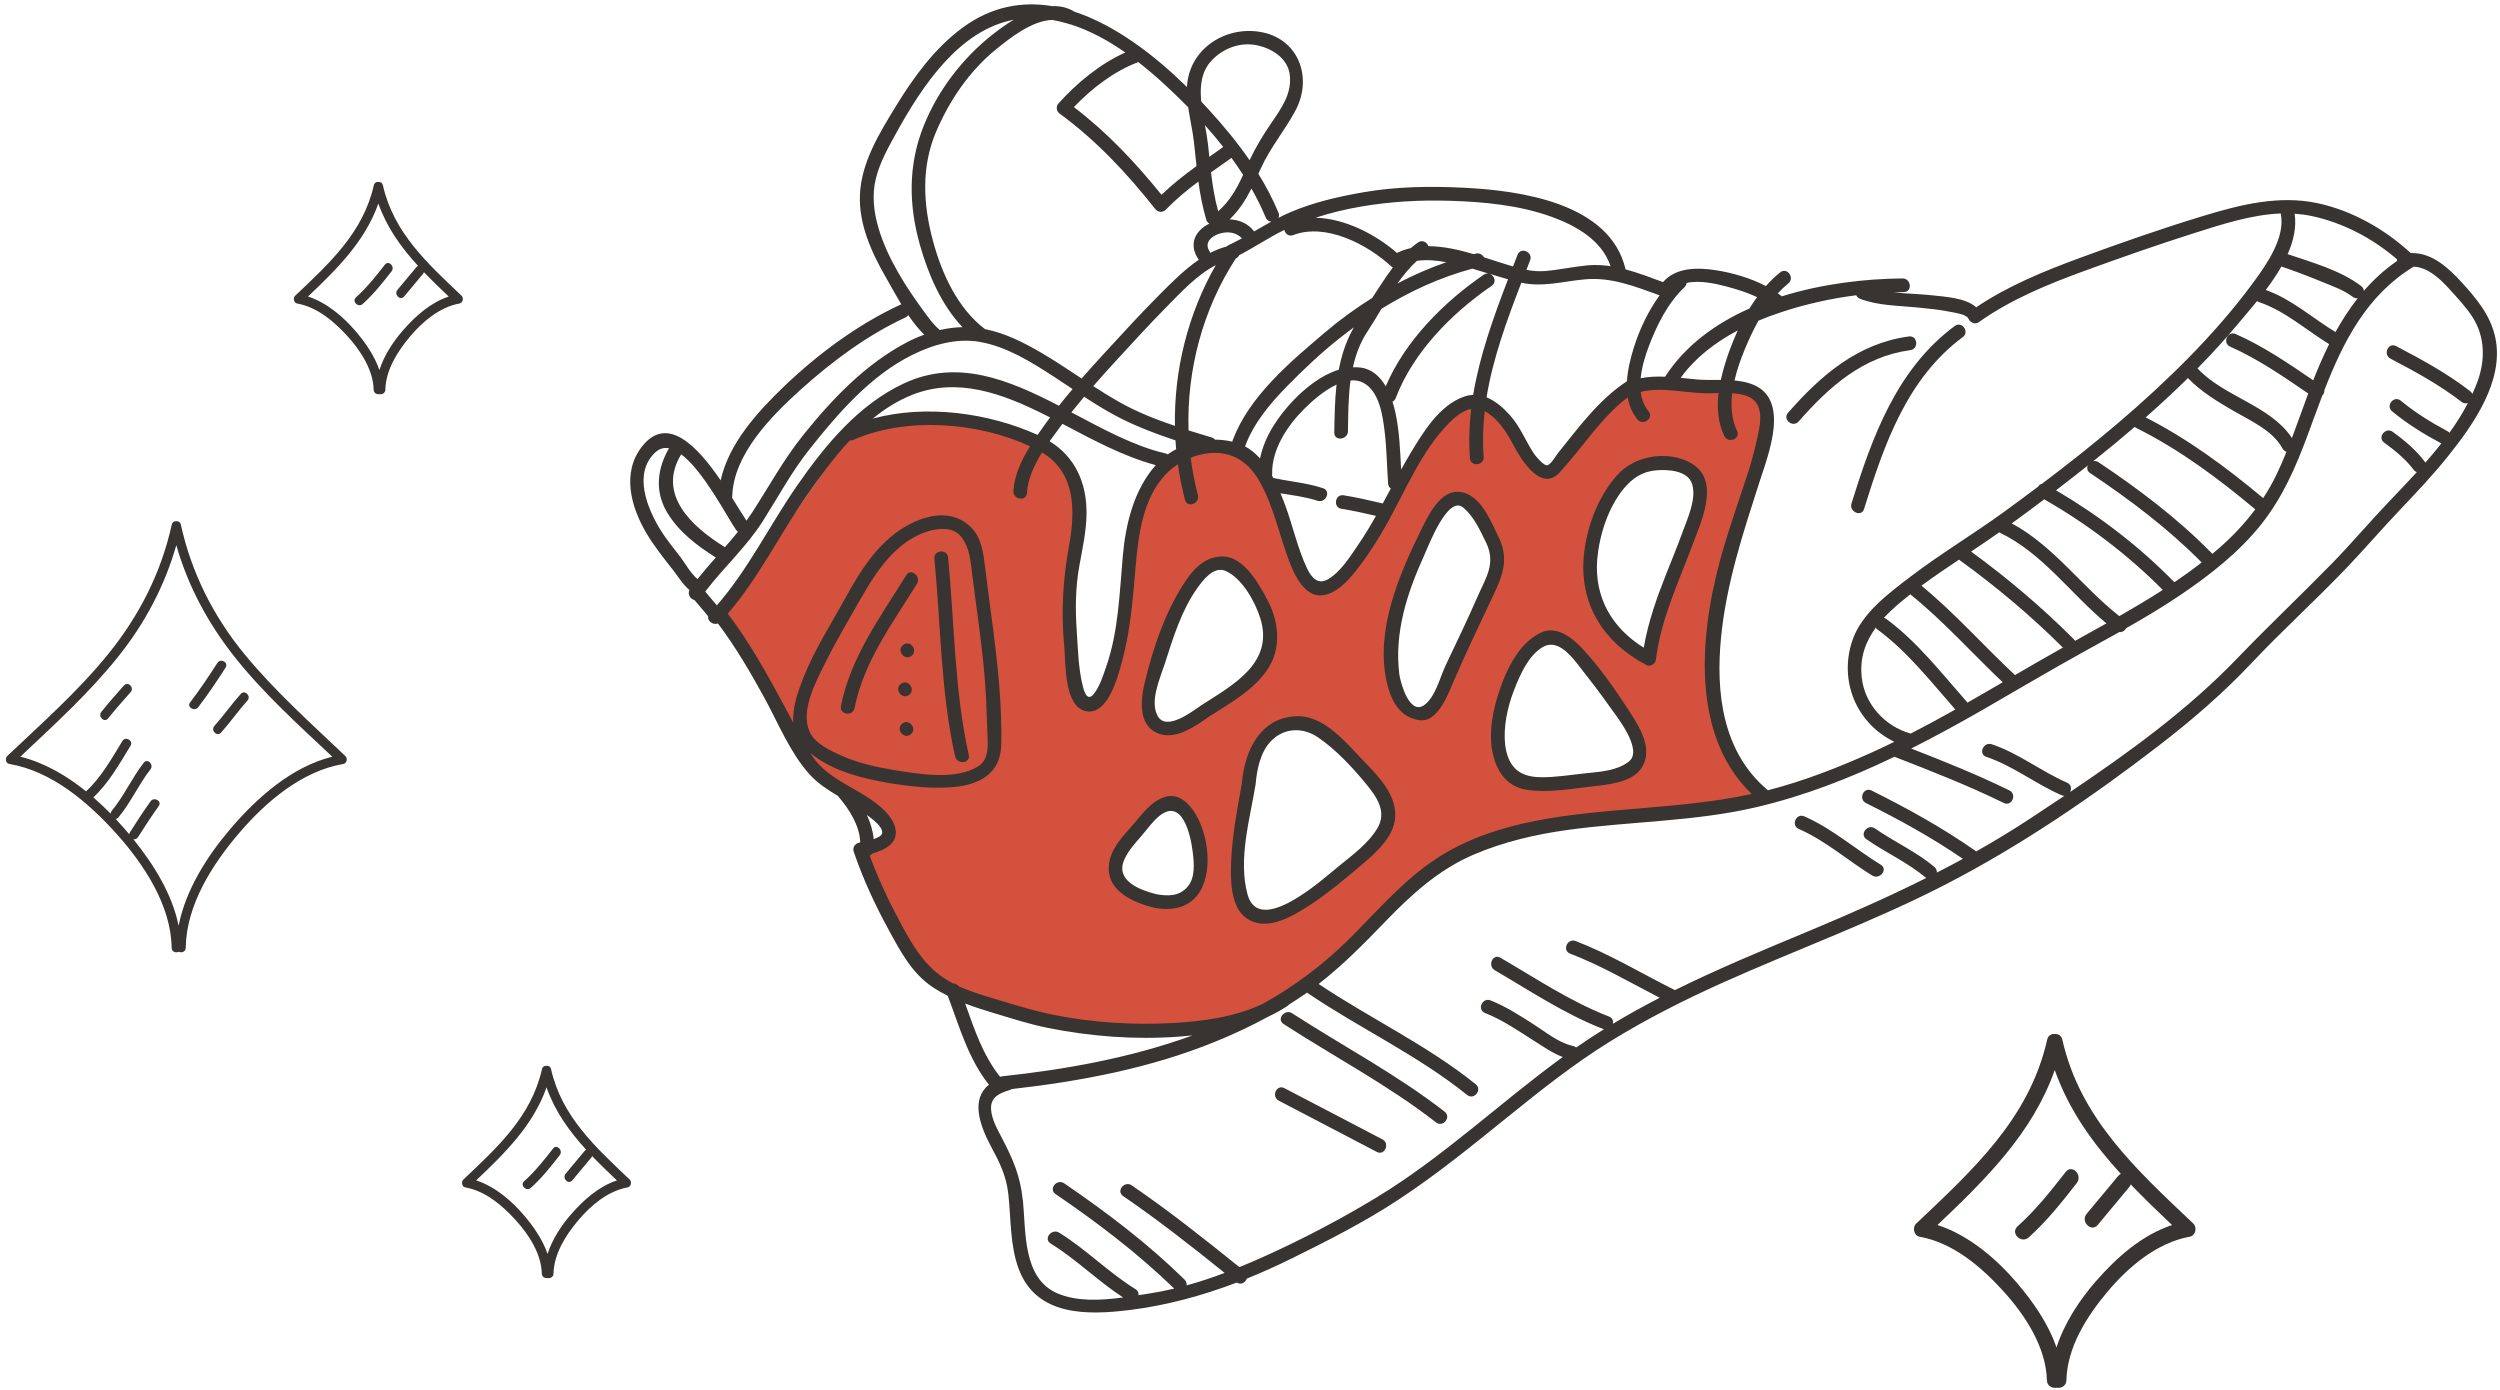
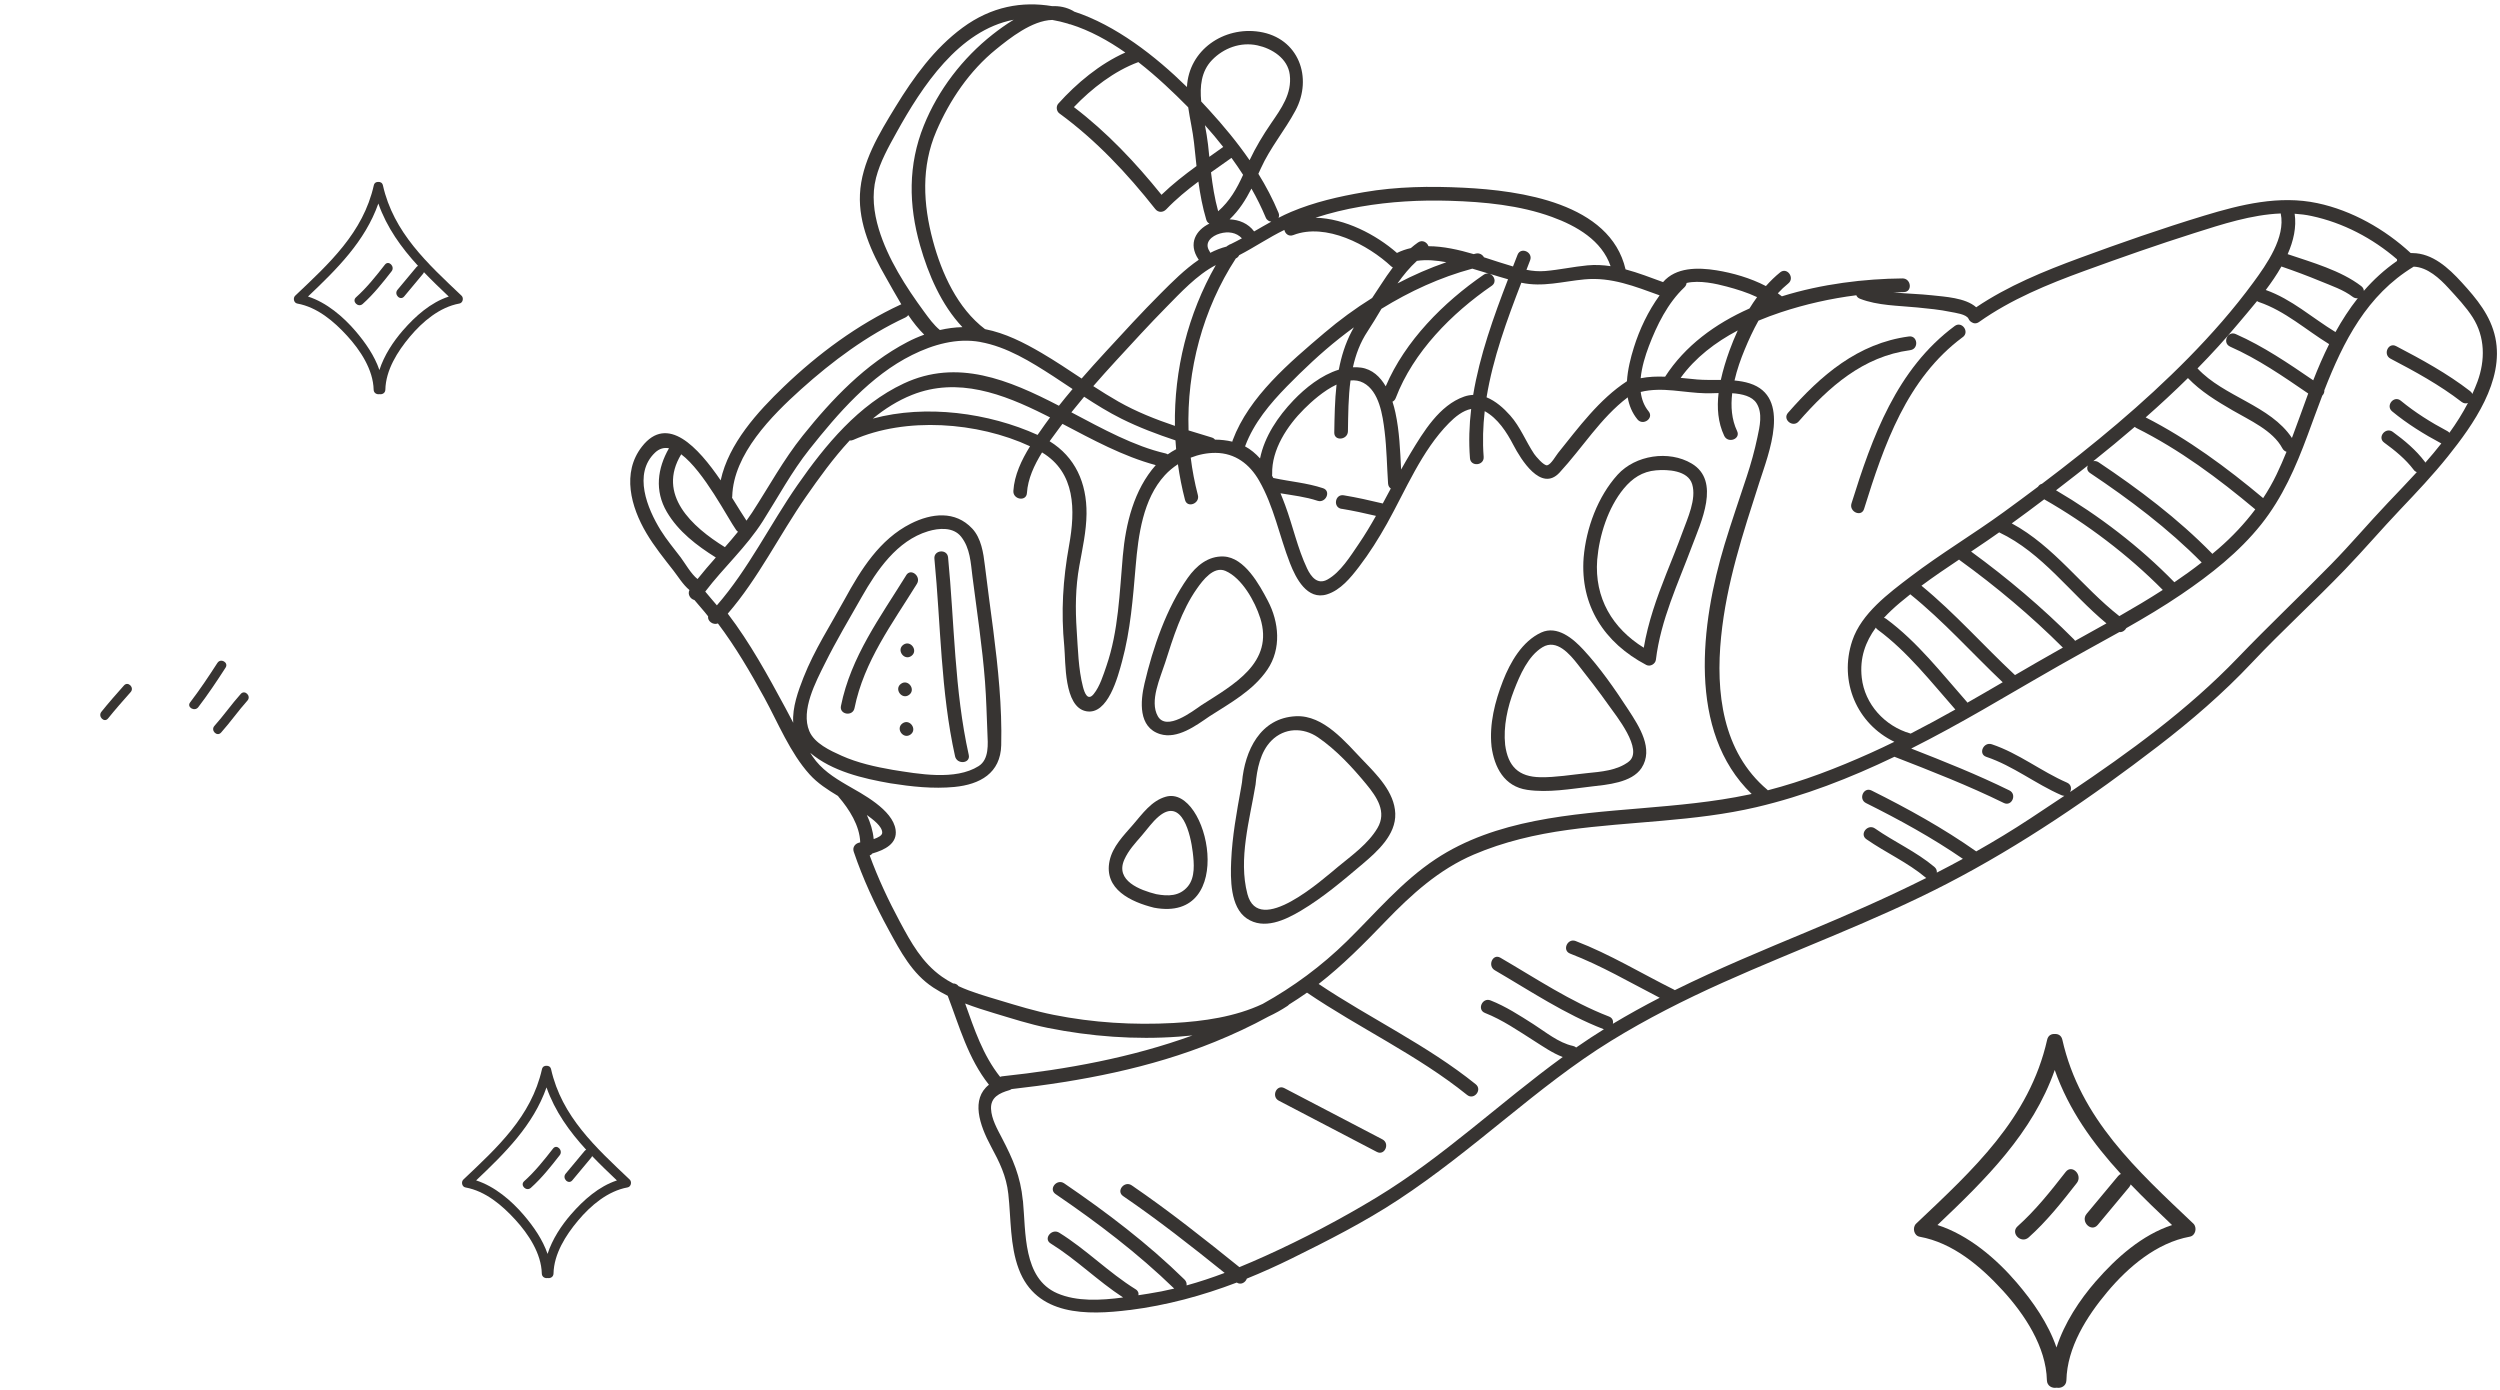
<svg xmlns="http://www.w3.org/2000/svg" width="295" height="164" viewBox="0 0 295 164" fill="none">
-   <path d="M119.55 119.467C125.858 121.531 132.934 122.071 139.522 121.523C142.833 121.247 145.81 120.463 148.938 119.411C149.836 119.11 150.664 118.708 151.452 118.233C153.853 116.791 155.843 114.699 158.086 112.907C160.559 110.929 162.355 108.545 164.617 106.502C169.134 102.415 173.919 99.08 179.959 98.053C183.782 97.399 187.6 96.156 191.434 95.725C194.538 95.376 197.661 95.709 200.773 95.615C202.272 95.571 203.958 95.546 205.391 95.067C205.753 94.945 207.678 93.658 207.946 93.873C203.121 89.957 201.614 83.446 202.016 77.357C202.365 72.304 203.096 67.775 204.672 63.034C205.952 58.712 207.776 54.59 208.373 50.158C209.059 44.459 203.222 46.076 199.242 45.552C197.072 45.32 195.033 44.991 193.075 45.604L192.625 45.531C189.546 47.359 187.413 50.499 184.696 53.663C182.973 55.711 182.827 56.612 180.914 54.797C179.797 53.801 179.184 51.848 178.233 50.532C175.763 47.115 173.346 46.258 170.272 49.48C165.308 55.069 163.053 63.298 157.931 68.396C154.105 71.963 152.846 66.069 151.83 62.998C150.815 59.931 149.413 54.943 146.294 53.395C144.092 52.136 141.098 52.766 138.962 53.858C135.123 55.824 133.628 61.316 133.255 65.313C132.763 70.52 132.54 77.434 129.859 82.057C128.344 84.668 126.971 82.406 126.743 80.334C126.41 77.288 126.028 74.103 126.024 71.032C126.024 68.035 126.849 65.333 127.198 62.392C127.686 58.302 126.886 54.691 123.149 52.664C117.068 49.366 106.551 48.326 100.304 51.214L85.084 72.881C88.805 77.662 91.68 83.852 94.824 89.315C97.054 92.772 99.215 92.809 102.372 95.331C105.954 98.077 105.585 99.409 101.417 100.287C102.77 104.377 104.78 108.26 106.962 112.018C109.728 116.953 114.383 117.859 119.546 119.463L119.55 119.467ZM187.596 65.971C187.827 62.604 189.997 56.629 193.254 55.252C196.284 53.968 201.447 54.74 200.436 59.094C198.925 65.589 195.261 71.036 194.522 77.771C189.797 75.383 187.08 71.345 187.596 65.971ZM176.726 88.028C176.267 84.51 178.375 77.877 181.466 75.769C184.273 73.851 186.796 78.08 188.278 79.977C190.041 82.231 191.979 84.746 193.088 87.41C194.924 91.887 188.53 91.903 185.216 92.297C180.959 92.772 177.283 93.227 176.73 88.028H176.726ZM164.43 73.502C165.19 70.021 166.587 66.459 168.172 63.282C168.838 61.942 169.841 59.602 171.344 58.968C173.407 58.099 175.3 62.303 176.084 63.883C177.502 66.743 176.145 68.205 175.036 70.74C173.858 73.433 172.745 76.154 171.332 78.734C170.747 79.798 169.224 84.396 167.578 84.23C163.334 83.897 163.931 75.862 164.43 73.502ZM149.767 74.16C150.498 79.234 145.786 81.569 142.15 83.929C140.558 85.022 137.398 87.268 135.887 85.034C134.713 83.299 136.118 79.64 136.663 77.934C137.841 74.262 141.736 62.072 146.769 68.205C148.142 69.879 149.409 71.999 149.763 74.164L149.767 74.16ZM147.277 92.496C147.5 89.258 149.011 85.351 152.927 85.367C155.677 85.379 158.224 88.292 159.909 90.042C164.154 94.442 165.499 96.672 160.795 100.868C158.293 102.943 151.387 109.264 148.166 108.122C144.214 106.713 146.741 95.814 147.277 92.492V92.496ZM133.775 98.402C134.945 97.171 136.659 94.458 138.434 94.819C140.749 95.29 141.362 99.34 141.541 101.18C141.899 104.82 140.067 107.225 136.212 106.355C130.87 105.116 130.168 102.184 133.771 98.402H133.775Z" fill="#D4513D" />
  <path d="M186.869 65.792C186.438 71.463 189.314 75.862 194.266 78.466C194.721 78.705 195.334 78.348 195.395 77.852C195.972 73.116 198.003 68.875 199.652 64.456C200.696 61.661 203.072 56.758 199.619 54.699C196.93 53.095 192.974 53.7 190.878 56.015C188.53 58.607 187.165 62.332 186.869 65.792ZM188.469 66.052C188.717 63.168 189.741 59.919 191.601 57.656C192.608 56.438 193.794 55.637 195.411 55.499C196.772 55.382 199.181 55.487 199.676 57.136C200.204 58.887 199.128 61.17 198.531 62.811C197.93 64.464 197.263 66.089 196.613 67.726C195.488 70.561 194.473 73.429 193.965 76.431C190.285 74.148 188.128 70.581 188.469 66.052Z" fill="#373432" />
  <path d="M175.995 88.056C176.328 90.546 177.498 92.808 180.207 93.202C182.693 93.568 185.309 93.093 187.787 92.808C189.623 92.597 192.547 92.365 193.693 90.635C195.176 88.389 193.421 85.712 192.158 83.77C190.581 81.349 188.806 78.782 186.828 76.654C185.638 75.366 183.757 73.762 181.856 74.639C179.618 75.675 178.209 78.14 177.348 80.35C176.405 82.775 175.723 85.436 175.999 88.056H175.995ZM177.608 87.897C177.38 85.736 177.88 83.437 178.66 81.431C179.35 79.66 180.309 77.409 182.011 76.373C183.684 75.354 185.236 77.19 186.182 78.4C187.421 79.98 188.672 81.581 189.826 83.222C190.659 84.408 193.989 88.478 192.194 89.871C190.833 90.923 188.908 91.066 187.255 91.232C185.439 91.415 183.587 91.74 181.763 91.712C179.196 91.671 177.949 90.444 177.608 87.897Z" fill="#373432" />
-   <path d="M163.618 80.387C164.085 82.556 165.101 84.668 167.526 84.985C169.667 85.261 170.873 81.91 171.515 80.424C172.936 77.141 174.496 73.863 176.028 70.63C177.189 68.177 178.128 66.207 176.917 63.554C176.052 61.799 174.988 58.996 173.006 58.229C170.256 57.165 168.647 60.585 167.676 62.559C165.068 67.864 162.306 74.322 163.614 80.391L163.618 80.387ZM165.113 79.497C164.52 74.659 166.035 69.98 168.017 65.614C168.55 64.444 170.828 58.379 172.652 59.89C173.952 60.971 174.671 62.632 175.402 64.115C176.511 66.54 175.337 68.152 174.37 70.362C173.172 73.12 171.864 75.801 170.585 78.514C169.918 79.924 169.366 82.3 168.021 83.222C166.291 84.408 165.223 80.456 165.109 79.497H165.113Z" fill="#373432" />
  <path d="M145.278 101.611C145.193 103.67 145.148 107.034 147.114 108.374C149.141 109.755 151.635 108.577 153.512 107.46C156.14 105.896 158.463 103.91 160.791 101.944C162.525 100.474 164.731 98.504 164.642 96.001C164.552 93.454 162.448 91.399 160.799 89.681C158.78 87.577 156.185 84.364 152.927 84.514C148.711 84.709 146.887 88.556 146.554 92.321C146.517 92.537 146.481 92.752 146.444 92.971C145.928 95.835 145.4 98.698 145.278 101.615V101.611ZM147.2 105.511C146.099 101.371 147.476 96.688 148.158 92.577C148.317 90.798 148.711 88.718 150.027 87.398C151.562 85.855 153.764 85.806 155.519 87.004C157.667 88.475 159.589 90.546 161.238 92.553C162.469 94.052 163.671 95.798 162.542 97.712C161.449 99.564 159.532 100.925 157.895 102.273C155.99 103.845 148.54 110.543 147.2 105.511Z" fill="#373432" />
  <path d="M149.608 70.898C148.633 69.046 146.871 65.764 144.377 65.666C142.561 65.593 141.163 66.763 140.156 68.185C137.65 71.727 136.037 76.443 135.05 80.659C134.559 82.755 134.299 85.818 136.886 86.622C138.929 87.256 141.123 85.623 142.703 84.538C145.173 82.95 147.882 81.484 149.564 78.994C151.213 76.552 150.937 73.425 149.608 70.898ZM148.703 72.909C150.384 78.222 145.534 80.789 141.752 83.222C140.713 83.937 137.646 86.313 136.622 84.51C135.615 82.739 136.927 79.956 137.483 78.21C138.434 75.236 139.421 72.027 141.241 69.452C141.911 68.502 143.199 66.763 144.6 67.364C146.562 68.209 148.089 70.984 148.698 72.905L148.703 72.909Z" fill="#373432" />
  <path d="M136.167 107.107C146.074 108.979 142.605 92.605 137.572 94.011C135.871 94.486 134.79 96.05 133.689 97.321C132.593 98.589 131.285 99.88 130.927 101.59C130.232 104.933 133.458 106.432 136.171 107.107H136.167ZM132.674 101.424C133.169 100.327 133.937 99.511 134.713 98.613C135.367 97.857 135.968 96.984 136.736 96.338C139.498 94.019 140.501 98.516 140.745 100.563C140.899 101.842 141.058 103.532 140.16 104.604C139.181 105.77 137.832 105.774 136.427 105.51C134.55 105.043 131.549 103.93 132.674 101.428V101.424Z" fill="#373432" />
  <path d="M110.26 65.93C110.158 64.89 111.771 64.732 111.873 65.772C112.628 73.55 112.612 81.423 114.314 89.084C114.537 90.103 112.925 90.249 112.697 89.242C110.995 81.581 111.015 73.709 110.26 65.93Z" fill="#373432" />
  <path d="M106.929 67.876C107.482 66.987 108.737 68.014 108.197 68.892C105.296 73.584 101.941 78.04 100.832 83.56C100.625 84.583 99.025 84.327 99.232 83.304C100.402 77.491 103.879 72.82 106.933 67.88L106.929 67.876Z" fill="#373432" />
  <path d="M133.291 154.587C137.674 154.031 141.87 152.893 145.936 151.342C146.428 151.663 146.972 151.33 147.126 150.875C148.906 150.156 150.664 149.364 152.403 148.507C156.684 146.394 161.006 144.201 164.995 141.577C169.418 138.668 173.525 135.338 177.64 132.015C181.657 128.773 185.699 125.536 190.102 122.823C194.331 120.219 198.762 117.981 203.287 115.95C212.081 112.006 221.184 108.711 229.755 104.276C238.492 99.755 246.856 94.043 254.651 88.052C258.571 85.038 262.324 81.809 265.716 78.206C269.282 74.42 273.141 70.923 276.744 67.169C278.954 64.87 281.025 62.445 283.223 60.13C285.161 58.091 287.098 56.044 288.857 53.846C291.842 50.117 295.519 44.942 294.45 39.853C293.898 37.233 292.257 35.267 290.49 33.329C288.906 31.587 287.017 29.881 284.677 29.864C284.608 29.852 284.535 29.848 284.458 29.856C281.411 27.045 277.536 24.84 273.462 23.974C268.945 23.012 264.424 24.133 260.086 25.449C255.151 26.948 250.248 28.658 245.41 30.441C241.177 32.001 236.945 33.731 233.192 36.258C231.92 35.124 229.455 35.015 228 34.848C226.562 34.686 224.978 34.661 223.439 34.499C223.841 34.487 224.247 34.466 224.649 34.466C225.697 34.458 225.531 32.842 224.491 32.854C220.039 32.895 214.982 33.492 210.262 34.966C210.107 34.844 209.945 34.726 209.782 34.609C210.168 34.194 210.574 33.804 211.013 33.451C211.826 32.797 210.879 31.481 210.063 32.135C209.462 32.618 208.901 33.167 208.377 33.756C206.557 32.805 204.437 32.2 202.536 31.895C200.318 31.542 197.755 31.53 196.24 33.288C194.777 32.756 193.315 32.184 191.816 31.785C189.997 23.946 179.395 22.48 172.713 22.151C168.789 21.956 164.808 22.008 160.933 22.679C158.012 23.182 155.084 23.848 152.342 25.006C151.834 25.221 151.343 25.457 150.859 25.705C150.945 25.534 150.961 25.327 150.859 25.096C150.189 23.487 149.389 21.968 148.487 20.509C148.581 20.302 148.674 20.095 148.771 19.884C149.88 17.43 151.595 15.408 152.858 13.056C154.942 9.177 153.252 4.473 148.613 3.75C144.417 3.096 140.278 5.886 140.059 10.269C136.322 6.601 131.658 2.97 126.739 1.365C126.703 1.337 126.67 1.308 126.626 1.284C125.842 0.85 125.005 0.691 124.152 0.724C120.618 0.135 117.011 0.744 113.578 3.27C110.26 5.716 107.798 9.124 105.67 12.605C103.753 15.741 101.648 19.165 101.474 22.926C101.311 26.42 102.826 29.767 104.532 32.728C105.101 33.719 105.698 34.824 106.356 35.913C106.324 35.925 106.295 35.929 106.263 35.945C101.198 38.293 96.518 41.766 92.501 45.617C89.406 48.586 85.986 52.331 85.039 56.681C82.366 52.77 78.759 48.834 75.745 52.705C73.341 55.788 74.445 59.821 76.273 62.908C77.191 64.464 78.365 65.914 79.474 67.336C79.978 67.978 80.607 69.018 81.355 69.623C81.099 70.147 81.481 70.691 81.944 70.805C82.476 71.451 83.049 72.064 83.556 72.726C83.459 73.279 84.137 73.794 84.714 73.567C86.79 76.321 88.532 79.299 90.186 82.321C91.827 85.318 93.224 88.82 95.527 91.375C96.478 92.431 97.672 93.195 98.886 93.926C98.911 93.97 98.939 94.011 98.976 94.052C100.206 95.486 101.449 97.431 101.506 99.401C101.474 99.409 101.449 99.413 101.425 99.418C100.909 99.531 100.56 99.97 100.743 100.51C101.827 103.707 103.249 106.766 104.866 109.727C106.259 112.278 107.628 114.898 110.134 116.535C110.686 116.892 111.251 117.217 111.832 117.505C113.221 121.145 114.232 124.894 116.694 127.998C114.557 129.691 115.561 132.718 116.946 135.293C117.941 137.141 118.745 138.754 118.981 140.882C119.306 143.799 119.164 146.955 120.212 149.745C122.295 155.294 128.25 155.217 133.295 154.579L133.291 154.587ZM113.891 118.415C115.012 118.846 116.166 119.212 117.332 119.561C119.424 120.186 121.491 120.861 123.636 121.291C128.693 122.307 133.957 122.709 139.108 122.323C139.64 122.282 140.176 122.238 140.717 122.181C133.511 124.793 125.903 126.186 118.274 127.002C118.177 127.01 118.091 127.039 118.014 127.071C115.971 124.496 114.976 121.454 113.887 118.415H113.891ZM102.615 100.953C102.741 100.908 102.855 100.827 102.936 100.713C104.382 100.295 105.918 99.556 105.682 97.919C105.341 95.526 101.738 93.682 99.918 92.626C98.37 91.724 96.904 90.774 95.88 89.258C95.787 89.12 95.698 88.978 95.608 88.836C98.192 91.017 101.835 91.866 105.073 92.431C107.534 92.821 110.114 93.101 112.608 92.862C115.638 92.569 118.063 91.237 118.144 87.93C118.254 83.405 117.775 78.815 117.202 74.331C116.877 71.796 116.515 69.265 116.215 66.723C116.04 65.244 115.788 63.514 114.724 62.372C112.717 60.227 109.915 60.556 107.473 61.787C103.793 63.644 101.583 67.218 99.67 70.716C98.005 73.758 96.088 76.703 94.812 79.944C94.195 81.516 93.472 83.486 93.602 85.286C93.289 84.689 92.98 84.096 92.663 83.511C90.6 79.692 88.516 75.87 85.876 72.409C89.495 68.234 91.965 63.128 95.109 58.611C96.64 56.409 98.33 54.061 100.259 51.978C100.385 51.994 100.523 51.978 100.674 51.913C106.86 49.171 115.358 49.78 121.544 52.66C120.533 54.297 119.696 56.068 119.578 57.92C119.513 58.956 121.113 59.224 121.178 58.176C121.284 56.507 122.031 54.89 122.962 53.387C126.918 55.772 126.906 60.175 126.15 64.367C125.419 68.425 125.188 72.174 125.586 76.293C125.76 78.08 125.517 83.417 128.165 83.925C130.748 84.421 131.926 79.79 132.402 78.043C133.401 74.367 133.685 70.573 134.01 66.792C134.323 63.152 134.867 58.891 137.451 56.076C137.902 55.585 138.426 55.15 138.994 54.78C139.193 56.194 139.47 57.599 139.831 58.989C140.095 60 141.61 59.423 141.35 58.424C140.972 56.97 140.688 55.495 140.505 54.005C141.448 53.635 142.451 53.432 143.446 53.44C145.745 53.46 147.455 54.76 148.572 56.71C150.323 59.756 150.957 63.221 152.22 66.463C152.907 68.222 154.239 70.866 156.587 70.135C158.187 69.635 159.377 68.169 160.36 66.885C161.595 65.272 162.672 63.55 163.667 61.779C165.876 57.827 167.753 53.176 170.986 49.914C171.697 49.195 172.611 48.44 173.598 48.257C173.371 50.174 173.302 52.108 173.456 54.066C173.537 55.109 175.15 54.951 175.073 53.907C174.931 52.095 174.996 50.3 175.195 48.517C176.75 49.37 177.79 50.995 178.586 52.522C179.456 54.183 181.848 58.127 184.029 55.763C186.735 52.835 188.875 49.309 192.068 46.888C192.231 47.826 192.584 48.712 193.218 49.488C193.88 50.292 195.196 49.346 194.534 48.537C193.989 47.875 193.709 47.091 193.604 46.25C196.138 45.617 198.746 46.364 201.313 46.409C201.715 46.417 202.227 46.392 202.792 46.38C202.589 48.119 202.715 49.861 203.458 51.429C203.905 52.368 205.428 51.807 204.977 50.865C204.327 49.5 204.217 47.952 204.4 46.401C205.599 46.482 206.74 46.758 207.264 47.57C208.024 48.752 207.646 50.324 207.374 51.604C207.045 53.172 206.618 54.711 206.114 56.235C205.237 58.911 204.311 61.568 203.494 64.265C200.704 73.531 199.059 86.314 206.695 93.686C206.59 93.71 206.48 93.739 206.374 93.759C202.187 94.645 197.917 95.014 193.656 95.376C185.459 96.07 176.466 96.692 169.398 101.379C165.373 104.048 162.326 107.741 158.906 111.088C155.953 113.98 152.614 116.453 149.003 118.456C145.762 119.991 141.996 120.519 138.478 120.714C133.75 120.974 128.953 120.682 124.306 119.748C122.157 119.317 120.082 118.683 117.986 118.05C116.373 117.562 114.667 117.087 113.103 116.364C112.945 116.141 112.705 116.043 112.466 116.047C112.011 115.808 111.568 115.548 111.149 115.251C108.802 113.59 107.514 111.242 106.182 108.76C104.821 106.225 103.602 103.626 102.615 100.924V100.953ZM200.196 44.772C199.562 44.719 198.937 44.65 198.315 44.589C200.034 42.2 202.426 40.381 205.054 38.992C204.685 39.796 204.356 40.604 204.067 41.4C203.681 42.473 203.316 43.638 203.056 44.833C202.097 44.829 201.134 44.853 200.196 44.776V44.772ZM195.83 34.856C194.481 36.717 193.461 38.87 192.799 40.994C192.413 42.225 192.064 43.614 191.979 44.987C188.709 47.115 186.272 50.446 183.855 53.448C183.579 53.793 183.042 54.776 182.583 54.902C182.185 55.012 181.174 53.781 181.032 53.566C180.032 52.071 179.407 50.381 178.201 49.025C177.429 48.155 176.482 47.315 175.414 46.884C176.17 42.257 177.823 37.745 179.517 33.362C182.051 33.91 184.415 33.207 186.958 32.968C190.147 32.667 192.901 33.796 195.825 34.848L195.83 34.856ZM170.674 30.941C168.7 31.623 166.77 32.464 164.906 33.443C165.592 32.472 166.34 31.562 167.197 30.782C168.326 30.612 169.524 30.729 170.67 30.941H170.674ZM164.207 31.461C164.252 31.501 164.304 31.534 164.353 31.562C163.874 32.192 163.427 32.85 163.001 33.508C162.647 34.056 162.282 34.609 161.912 35.161C159.926 36.4 158.037 37.785 156.286 39.276C152.192 42.757 147.39 46.782 145.457 51.949C145.437 52.006 145.424 52.059 145.412 52.116C144.75 51.957 144.064 51.88 143.365 51.876C143.284 51.766 143.162 51.677 142.987 51.624C142.077 51.348 141.163 51.072 140.249 50.788C140.022 43.667 141.935 36.477 145.827 30.498C146.013 30.417 146.143 30.279 146.221 30.112C148.036 29.178 149.718 28.02 151.554 27.131C151.647 27.573 152.066 27.951 152.606 27.74C156.44 26.253 161.437 28.873 164.203 31.469L164.207 31.461ZM132.792 6.195C129.782 7.536 127.036 9.826 124.875 12.235C124.591 12.552 124.66 13.125 125.001 13.377C129.347 16.553 132.999 20.457 136.326 24.669C136.675 25.108 137.244 25.091 137.617 24.701C138.779 23.487 140.071 22.427 141.411 21.427C141.618 22.943 141.899 24.446 142.341 25.928C142.41 26.16 142.549 26.306 142.711 26.383C141.127 27.151 140.168 28.731 141.415 30.599C141.427 30.62 141.444 30.632 141.456 30.652C139.795 31.785 138.308 33.284 136.992 34.6C134.75 36.843 132.601 39.187 130.456 41.522C129.505 42.558 128.559 43.602 127.633 44.666C126.077 43.638 124.53 42.599 122.921 41.656C120.801 40.413 118.615 39.304 116.231 38.837C112.985 36.376 111.117 32.249 110.085 28.406C108.923 24.084 108.688 19.665 110.487 15.481C112.063 11.813 114.407 8.356 117.527 5.825C119.135 4.522 121.771 2.413 124.168 2.352C124.79 2.458 125.403 2.608 126.008 2.787C126.118 2.844 126.223 2.872 126.321 2.876C128.612 3.599 130.785 4.794 132.792 6.199V6.195ZM115.67 40.356C118.81 40.917 121.642 42.688 124.282 44.394C125.045 44.885 125.805 45.397 126.565 45.905C126.016 46.555 125.476 47.213 124.952 47.879C119.017 44.808 112.961 42.29 106.645 45.251C101.311 47.749 97.404 52.489 94.105 57.23C90.872 61.877 88.321 67.145 84.592 71.43C84.141 70.882 83.662 70.358 83.219 69.806C85.392 66.95 88.069 64.558 90.015 61.491C91.823 58.643 93.415 55.662 95.519 53.013C98.874 48.789 102.725 44.317 107.644 41.88C110.118 40.653 112.9 39.857 115.679 40.352L115.67 40.356ZM86.863 62.535C86.928 62.628 87.001 62.693 87.082 62.746C86.582 63.367 86.067 63.969 85.539 64.566C81.639 62.157 77.484 58.363 80.384 53.606C83.065 55.621 85.872 61.145 86.863 62.535ZM138.787 53.005C138.442 53.188 138.109 53.391 137.792 53.615C137.715 53.566 137.625 53.525 137.524 53.501C133.844 52.656 130.155 50.629 126.422 48.655C126.918 48.033 127.418 47.424 127.929 46.815C129.355 47.749 130.805 48.647 132.325 49.406C134.388 50.434 136.533 51.242 138.706 51.965C138.726 52.315 138.755 52.66 138.783 53.005H138.787ZM143.462 31.286C140.172 37.054 138.531 43.651 138.641 50.255C136.346 49.48 134.087 48.586 131.983 47.392C130.968 46.815 129.981 46.197 129.006 45.564C129.895 44.54 130.801 43.533 131.719 42.533C133.669 40.413 135.619 38.277 137.642 36.225C139.238 34.609 141.228 32.431 143.462 31.282V31.286ZM136.382 54.882C133.799 57.794 132.828 61.812 132.491 65.606C132.109 69.911 131.983 74.448 130.562 78.576C130.188 79.66 129.786 80.992 129.055 81.898C128.344 82.776 127.97 81.752 127.787 81.037C127.243 78.941 127.198 76.553 127.052 74.4C126.877 71.82 126.902 69.326 127.361 66.775C127.726 64.744 128.189 62.697 128.21 60.626C128.242 56.962 126.869 53.927 123.855 52.067C124.266 51.49 124.684 50.934 125.074 50.406C125.171 50.276 125.273 50.146 125.37 50.016C128.933 51.88 132.495 53.838 136.382 54.886V54.882ZM122.434 51.32C116.69 48.716 109.269 47.692 102.993 49.394C104.407 48.236 105.942 47.266 107.624 46.596C113.018 44.447 118.363 46.478 123.27 48.935C123.482 49.041 123.697 49.151 123.908 49.256C123.709 49.524 123.51 49.788 123.319 50.06C123.031 50.467 122.73 50.889 122.434 51.32ZM137.471 10.009C138.393 10.862 139.311 11.748 140.209 12.662C140.408 14.059 140.741 15.436 140.895 16.846C140.993 17.764 141.086 18.682 141.188 19.596C139.746 20.648 138.344 21.744 137.057 22.987C133.982 19.173 130.623 15.607 126.719 12.637C128.827 10.428 131.488 8.376 134.323 7.328C135.432 8.19 136.488 9.103 137.475 10.013L137.471 10.009ZM142.183 14.77C142.926 15.603 143.653 16.46 144.34 17.341C143.791 17.731 143.243 18.121 142.699 18.507C142.65 18.028 142.601 17.552 142.549 17.073C142.463 16.301 142.325 15.538 142.183 14.774V14.77ZM146.684 20.631C145.948 22.264 145.116 23.727 143.743 24.929C143.324 23.414 143.085 21.882 142.898 20.339C143.702 19.766 144.515 19.206 145.315 18.629C145.79 19.283 146.249 19.949 146.684 20.627V20.631ZM146.545 28.122C146.115 28.357 145.68 28.585 145.238 28.8C145.148 28.82 145.059 28.861 144.978 28.926C144.969 28.926 144.957 28.934 144.949 28.942C144.86 28.983 144.791 29.036 144.726 29.096C144.068 29.263 143.43 29.519 142.817 29.832C142.792 29.771 142.764 29.71 142.723 29.645C142.045 28.625 142.983 27.829 143.958 27.553C144.925 27.277 145.892 27.423 146.545 28.122ZM158.309 60.037C159.67 60.26 161.018 60.556 162.363 60.873C161.725 62.003 161.063 63.116 160.332 64.184C159.361 65.606 158.183 67.535 156.635 68.388C155.47 69.03 154.714 68.083 154.239 67.084C153.114 64.712 152.565 62.084 151.655 59.626C151.485 59.171 151.302 58.692 151.099 58.209C152.565 58.456 154.048 58.619 155.462 59.09C156.445 59.415 157.111 57.937 156.116 57.608C154.219 56.978 152.24 56.828 150.295 56.409C150.283 56.409 150.27 56.409 150.254 56.405C150.205 56.316 150.157 56.222 150.104 56.133C150.112 56.076 150.12 56.015 150.116 55.95C150.035 53.046 151.907 50.231 153.89 48.257C154.739 47.408 156.197 46.092 157.712 45.381C157.505 47.245 157.476 49.146 157.444 51.047C157.428 52.091 159.04 51.921 159.056 50.889C159.089 48.927 159.093 46.88 159.361 44.894C159.889 44.845 160.405 44.918 160.876 45.17C162.757 46.169 163.159 49.029 163.386 50.913C163.634 52.961 163.655 55.012 163.793 57.063C163.813 57.339 163.939 57.53 164.114 57.644C163.801 58.233 163.484 58.822 163.167 59.411C161.64 59.045 160.108 58.7 158.557 58.444C157.525 58.274 157.265 59.874 158.297 60.045L158.309 60.037ZM160.596 43.378C160.279 43.334 159.962 43.326 159.645 43.334C159.974 41.843 160.502 40.409 161.372 39.101C161.932 38.256 162.468 37.346 163.013 36.437C166.352 34.373 169.942 32.724 173.732 31.7C174.382 31.887 175.032 32.09 175.682 32.289C175.491 32.249 175.28 32.277 175.073 32.419C170.345 35.673 165.799 40.218 163.516 45.584C162.862 44.467 161.932 43.569 160.596 43.378ZM146.911 52.668C146.923 52.644 146.935 52.628 146.944 52.603C147.955 49.902 149.864 47.631 151.859 45.588C153.808 43.598 155.868 41.652 158.053 39.922C158.61 39.479 159.182 39.048 159.759 38.626C159.67 38.788 159.576 38.955 159.491 39.117C158.731 40.568 158.272 42.079 157.98 43.622C155.921 44.252 154.011 45.791 152.63 47.237C150.815 49.138 149.21 51.494 148.686 54.098C148.17 53.525 147.581 53.03 146.911 52.668ZM177.945 32.964C176.243 37.387 174.606 41.936 173.834 46.6C173.485 46.612 173.127 46.673 172.766 46.799C169.845 47.822 167.964 50.958 166.453 53.46C166.067 54.102 165.698 54.752 165.332 55.406C165.218 53.156 165.137 50.905 164.658 48.687C164.569 48.277 164.455 47.839 164.313 47.396C164.471 47.327 164.609 47.193 164.694 46.973C166.766 41.534 171.299 36.973 176.023 33.723C176.641 33.297 176.328 32.509 175.784 32.309C176.503 32.533 177.226 32.752 177.949 32.955L177.945 32.964ZM99.288 89.165C97.964 88.572 96.104 87.719 95.499 86.273C94.467 83.815 96.258 80.472 97.339 78.295C98.667 75.622 100.206 73.035 101.681 70.443C103.476 67.291 105.836 63.802 109.512 62.689C110.776 62.307 112.49 62.157 113.416 63.335C114.488 64.7 114.541 66.394 114.752 68.051C115.276 72.174 115.914 76.289 116.231 80.436C116.385 82.459 116.43 84.478 116.515 86.504C116.572 87.78 116.739 89.604 115.479 90.4C112.734 92.138 108.326 91.314 105.341 90.843C103.285 90.485 101.206 90.026 99.293 89.169L99.288 89.165ZM103.095 99.015C103.005 98.04 102.713 97.078 102.29 96.168C102.997 96.688 104.122 97.508 104.102 98.268C104.094 98.581 103.635 98.829 103.095 99.015ZM78.938 52.896C77.573 55.272 77.228 57.92 78.686 60.406C80.047 62.726 82.22 64.375 84.466 65.784C83.731 66.617 83 67.454 82.309 68.327C81.57 67.763 80.794 66.402 80.331 65.784C79.535 64.736 78.654 63.688 77.959 62.567C76.383 60.016 74.677 55.901 77.293 53.411C77.801 52.928 78.357 52.786 78.938 52.892V52.896ZM107.177 37.184C107.75 38.025 108.371 38.817 109.057 39.491C108.375 39.739 107.709 40.027 107.075 40.36C102.124 42.944 98.18 47.091 94.727 51.405C92.444 54.256 90.734 57.421 88.752 60.475C88.536 60.804 88.313 61.125 88.085 61.438C87.659 60.816 87.078 59.842 86.383 58.737C86.396 58.684 86.404 58.627 86.404 58.57C86.538 53.586 91.075 49.041 94.528 45.933C98.208 42.627 102.331 39.552 106.836 37.464C106.99 37.391 107.096 37.294 107.177 37.18V37.184ZM119.598 2.34C118.684 2.893 117.844 3.51 117.137 4.063C113.587 6.861 110.703 10.614 109.009 14.819C107.144 19.441 107.209 24.202 108.57 28.966C109.545 32.383 111.072 35.965 113.566 38.602C112.673 38.622 111.779 38.744 110.906 38.943C110.175 38.346 109.594 37.529 109.041 36.778C106.897 33.857 104.752 30.518 103.696 27.025C103.107 25.075 102.855 22.987 103.371 20.985C103.858 19.092 104.849 17.329 105.792 15.631C108.789 10.216 113.136 3.571 119.602 2.332L119.598 2.34ZM147.451 18.905C146.013 16.817 144.385 14.855 142.658 12.962C142.362 12.637 142.057 12.308 141.744 11.975C141.574 10.225 141.724 8.429 143.016 7.089C144.393 5.663 146.391 4.928 148.365 5.35C150.092 5.72 151.956 6.886 152.192 8.811C152.468 11.057 151.192 12.796 149.982 14.563C149.031 15.952 148.166 17.386 147.451 18.905ZM150.018 26.152C149.336 26.525 148.662 26.919 147.987 27.309C147.293 26.367 146.212 25.928 145.095 25.884C146.221 24.807 146.988 23.588 147.671 22.252C148.3 23.357 148.865 24.494 149.352 25.66C149.486 25.985 149.746 26.131 150.018 26.156V26.152ZM190.053 31.408C189.156 31.274 188.246 31.225 187.312 31.314C185.646 31.473 184.009 31.838 182.344 31.98C181.572 32.045 180.845 31.98 180.122 31.838C180.264 31.465 180.41 31.095 180.552 30.721C180.93 29.75 179.448 29.088 179.07 30.067C178.891 30.526 178.716 30.985 178.534 31.444C177.461 31.136 176.304 30.742 175.109 30.36C174.931 30.047 174.573 29.82 174.139 29.925C174.057 29.945 173.976 29.97 173.895 29.986C172.132 29.47 170.312 29.056 168.561 29.052C168.399 28.593 167.847 28.248 167.323 28.613C167.026 28.816 166.75 29.044 166.478 29.275C165.917 29.401 165.373 29.588 164.841 29.848C162.375 27.683 158.699 25.77 155.226 25.693C156.964 25.128 158.74 24.697 160.547 24.385C164.04 23.779 167.574 23.584 171.116 23.694C175.13 23.816 179.33 24.214 183.124 25.595C186.052 26.659 189.022 28.378 190.049 31.408H190.053ZM207.337 35.059C207.02 35.494 206.72 35.941 206.439 36.4C202.386 38.203 198.831 40.807 196.483 44.451C195.525 44.41 194.566 44.443 193.599 44.63C193.729 43.301 194.144 41.961 194.558 40.868C195.5 38.382 196.792 35.758 198.754 33.91C198.917 33.756 198.998 33.573 199.018 33.39C200.545 33.033 202.532 33.487 203.746 33.812C204.92 34.125 206.175 34.511 207.333 35.059H207.337ZM269.128 25.197C269.713 28.012 267.45 31.209 265.903 33.317C263.587 36.477 260.98 39.438 258.238 42.229C252.892 47.66 247.023 52.506 240.95 57.088C240.751 57.128 240.593 57.262 240.483 57.437C239.151 58.44 237.806 59.431 236.457 60.414C232.854 63.034 229.016 65.325 225.47 68.022C222.87 70.001 219.649 72.373 218.568 75.606C216.956 80.44 219.137 85.42 223.536 87.532C222.598 87.991 221.656 88.438 220.701 88.865C216.801 90.619 212.76 92.183 208.604 93.255C208.584 93.235 208.568 93.211 208.544 93.191C203.23 88.71 202.434 81.65 203.092 75.135C203.734 68.774 205.66 62.965 207.605 56.913C208.698 53.517 211.403 46.819 206.468 45.239C205.883 45.052 205.282 44.955 204.672 44.898C204.965 43.61 205.412 42.359 205.871 41.254C206.338 40.121 206.874 38.955 207.5 37.838C208.373 37.472 209.25 37.147 210.128 36.855C213.028 35.896 216.018 35.222 219.044 34.84C219.109 35.011 219.247 35.161 219.474 35.25C221.574 36.075 224.032 36.059 226.25 36.282C227.562 36.412 228.886 36.534 230.178 36.806C230.681 36.912 232.038 37.062 232.29 37.623C232.371 37.801 232.489 37.927 232.627 38.008C232.875 38.183 233.208 38.224 233.525 37.996C237.31 35.315 241.653 33.536 245.991 31.956C250.293 30.388 254.627 28.865 258.989 27.484C262.19 26.468 265.679 25.327 269.132 25.189L269.128 25.197ZM250.081 72.702C245.658 69.233 242.38 64.456 237.388 61.759C238.675 60.829 239.951 59.882 241.218 58.92C246.267 61.804 251.105 65.472 255.208 69.611C253.534 70.691 251.816 71.711 250.081 72.702ZM263.157 40.905C266.451 42.359 269.408 44.41 272.369 46.433C271.724 48.176 271.11 49.938 270.448 51.681C267.909 47.839 262.409 46.815 259.306 43.472C260.963 41.782 262.568 40.031 264.091 38.208C264.765 37.403 265.545 36.502 266.333 35.527C266.398 35.571 266.467 35.612 266.557 35.644C269.648 36.692 272.093 38.926 274.839 40.608C274.149 41.993 273.531 43.423 272.962 44.877C270.026 42.871 267.077 40.86 263.811 39.418C262.856 38.995 262.194 40.478 263.157 40.901V40.905ZM269.209 31.448C270.773 31.985 272.321 32.561 273.848 33.195C275.095 33.715 276.529 34.19 277.613 35.023C277.812 35.177 278.028 35.218 278.219 35.185C277.232 36.432 276.366 37.777 275.586 39.182C272.837 37.513 270.428 35.303 267.361 34.219C268.027 33.333 268.665 32.407 269.205 31.448H269.209ZM269.81 53.31C269.441 54.216 269.055 55.109 268.632 55.991C268.169 56.958 267.637 57.884 267.052 58.777C262.751 55.178 258.193 51.807 253.189 49.252C254.895 47.749 256.56 46.206 258.177 44.613C259.692 46.193 261.569 47.331 263.457 48.428C265.411 49.569 268.198 50.788 269.315 52.892C269.433 53.115 269.611 53.249 269.81 53.314V53.31ZM266.122 60.106C264.863 61.787 263.409 63.327 261.82 64.708C261.569 64.927 261.309 65.142 261.053 65.358C261.036 65.338 261.02 65.317 261.004 65.297C257.019 61.219 252.368 57.713 247.636 54.549C247.425 54.407 247.205 54.378 247.006 54.419C248.66 53.099 250.293 51.754 251.897 50.373C251.95 50.422 252.015 50.467 252.088 50.503C257.178 53.038 261.78 56.466 266.122 60.106ZM259.798 66.369C258.75 67.186 257.673 67.962 256.576 68.705C252.494 64.513 247.668 60.825 242.611 57.855C243.387 57.258 244.159 56.661 244.927 56.06C245.41 55.682 245.889 55.304 246.369 54.927C246.231 55.219 246.263 55.572 246.62 55.812C251.28 58.928 255.853 62.372 259.798 66.369ZM248.562 73.559C247.331 74.249 246.097 74.932 244.862 75.618C244.825 75.561 244.784 75.505 244.732 75.452C240.987 71.686 236.88 68.217 232.59 65.086C233.248 64.643 233.906 64.204 234.56 63.753C235.007 63.445 235.458 63.136 235.901 62.819C241.019 65.248 244.281 70.021 248.562 73.559ZM243.42 76.419C243.265 76.504 243.111 76.593 242.957 76.678C241.218 77.653 239.492 78.657 237.769 79.66C234.053 76.191 230.669 72.344 226.733 69.115C228.179 68.043 229.67 67.031 231.169 66.032C231.197 66.056 231.222 66.085 231.258 66.109C235.552 69.217 239.666 72.669 243.42 76.419ZM236.315 80.509C234.93 81.317 233.549 82.122 232.156 82.914C232.14 82.889 232.123 82.865 232.103 82.837C229.105 79.437 226.258 75.752 222.59 73.039C222.496 72.97 222.399 72.925 222.305 72.901C222.878 72.284 223.512 71.695 224.186 71.126C224.588 70.785 224.999 70.451 225.413 70.127C229.329 73.279 232.68 77.056 236.319 80.505L236.315 80.509ZM230.73 83.722C228.987 84.701 227.233 85.656 225.458 86.565C225.445 86.565 225.437 86.557 225.425 86.553C222.423 85.696 220.035 83.113 219.686 79.961C219.426 77.625 220.128 75.724 221.347 74.059C221.396 74.148 221.473 74.233 221.574 74.306C225.108 76.918 227.846 80.444 230.73 83.722ZM282.849 30.591C282.841 30.656 282.841 30.725 282.849 30.794C281.367 31.818 280.075 33.008 278.934 34.32C278.925 34.121 278.836 33.918 278.625 33.76C276.224 31.916 272.8 30.957 269.944 29.99C270.635 28.422 271.001 26.81 270.769 25.221C271.431 25.266 272.093 25.343 272.747 25.485C276.488 26.282 279.957 28.105 282.845 30.595L282.849 30.591ZM120.695 141.674C120.419 138.802 119.529 136.788 118.225 134.281C117.685 133.246 116.995 132.047 116.942 130.845C116.881 129.484 117.929 128.981 119.095 128.643C119.2 128.615 119.281 128.566 119.355 128.513C127.511 127.595 135.72 126.044 143.345 122.94C145.506 122.063 147.63 121.072 149.681 119.951C150.457 119.589 151.205 119.175 151.924 118.7C151.997 118.651 152.054 118.594 152.102 118.537C152.817 118.09 153.524 117.627 154.215 117.14C154.215 117.14 154.223 117.136 154.227 117.132C160.417 121.332 167.27 124.496 173.119 129.204C173.931 129.858 174.951 128.599 174.134 127.941C168.395 123.322 161.697 120.19 155.6 116.108C158.443 113.898 160.937 111.368 163.451 108.76C166.53 105.563 169.78 102.598 173.915 100.835C177.453 99.324 181.198 98.455 185 97.931C192.389 96.911 199.948 96.956 207.236 95.25C212.922 93.918 218.321 91.809 223.544 89.299C227.899 90.993 232.253 92.691 236.449 94.75C237.388 95.213 238.042 93.727 237.107 93.268C233.334 91.415 229.434 89.856 225.523 88.328C228.378 86.89 231.181 85.351 233.955 83.759C238.005 81.431 242.018 79.039 246.109 76.784C247.429 76.053 248.757 75.326 250.077 74.587C250.427 74.623 250.752 74.408 250.906 74.115C253.112 72.864 255.293 71.564 257.393 70.139C260.841 67.799 264.209 65.155 266.821 61.877C269.339 58.712 270.899 55.122 272.296 51.356C272.869 49.809 273.434 48.241 274.027 46.689C274.197 46.514 274.295 46.283 274.27 46.055C276.517 40.295 279.291 34.812 284.815 31.465C286.436 31.521 287.886 32.858 288.93 34.003C289.913 35.084 290.998 36.221 291.782 37.456C293.248 39.767 293.268 42.505 292.342 45.032C292.159 45.527 291.952 46.011 291.737 46.486C291.688 46.368 291.611 46.258 291.485 46.161C288.768 44.061 285.774 42.428 282.736 40.84C281.809 40.356 281.155 41.839 282.082 42.322C284.994 43.846 287.862 45.413 290.47 47.424C290.721 47.619 290.99 47.635 291.217 47.55C290.583 48.773 289.844 49.943 289.032 51.068C288.967 50.995 288.885 50.926 288.784 50.869C286.846 49.841 284.982 48.675 283.288 47.278C282.48 46.616 281.464 47.875 282.272 48.541C284.056 50.012 286.038 51.242 288.077 52.327C287.472 53.099 286.842 53.85 286.192 54.59C286.172 54.557 286.156 54.525 286.131 54.488C285.092 53.103 283.739 51.974 282.346 50.958C281.505 50.345 280.481 51.604 281.33 52.225C282.606 53.156 283.861 54.171 284.815 55.438C284.921 55.581 285.047 55.666 285.181 55.715C284.048 56.953 282.882 58.16 281.757 59.346C279.486 61.734 277.362 64.257 275.054 66.609C271.419 70.317 267.645 73.888 264.046 77.633C258.169 83.746 251.292 88.734 244.269 93.459C244.468 93.081 244.411 92.569 243.907 92.35C240.853 91.021 238.212 88.889 235.036 87.825C234.053 87.496 233.387 88.974 234.382 89.307C237.558 90.371 240.198 92.504 243.253 93.832C243.375 93.885 243.493 93.905 243.602 93.905C242.27 94.795 240.934 95.68 239.601 96.562C237.497 97.947 235.361 99.243 233.196 100.465C229.292 97.72 225.112 95.408 220.843 93.28C219.909 92.813 219.251 94.295 220.189 94.763C224.129 96.728 227.988 98.845 231.62 101.343C230.6 101.899 229.576 102.44 228.545 102.968C228.569 102.736 228.492 102.492 228.26 102.297C226.107 100.49 223.54 99.357 221.249 97.76C220.396 97.167 219.373 98.426 220.234 99.028C222.525 100.624 225.1 101.761 227.245 103.565C227.261 103.581 227.277 103.585 227.298 103.601C222.76 105.872 218.109 107.915 213.373 109.893C208.093 112.095 202.771 114.296 197.629 116.839C197.601 116.823 197.576 116.803 197.548 116.786C193.685 114.861 189.968 112.595 185.93 111.043C184.96 110.669 184.293 112.152 185.272 112.525C188.949 113.935 192.352 115.938 195.846 117.737C193.973 118.704 192.125 119.723 190.317 120.808C190.395 120.475 190.281 120.113 189.862 119.951C185.346 118.208 181.21 115.434 177.043 113.009C176.141 112.485 175.491 113.968 176.389 114.492C180.556 116.921 184.692 119.691 189.204 121.433C189.225 121.442 189.245 121.446 189.265 121.45C188.733 121.779 188.205 122.116 187.681 122.461C187.113 122.835 186.548 123.217 185.987 123.607C185.89 123.521 185.764 123.452 185.61 123.42C183.92 123.062 182.348 121.75 180.926 120.844C179.305 119.813 177.677 118.753 175.881 118.046C174.914 117.664 174.252 119.146 175.227 119.528C177.307 120.349 179.159 121.636 181.036 122.827C182.1 123.501 183.205 124.273 184.403 124.728C176.986 130.118 170.304 136.524 162.444 141.292C158.224 143.851 153.78 146.183 149.283 148.214C148.28 148.669 147.269 149.104 146.249 149.522C142.106 146.183 137.938 142.877 133.543 139.871C132.686 139.286 131.662 140.545 132.528 141.138C136.667 143.965 140.607 147.064 144.51 150.204C143.036 150.761 141.537 151.261 140.018 151.679C140.046 151.439 139.981 151.187 139.766 150.98C135.432 146.731 130.578 143.047 125.569 139.631C124.712 139.05 123.689 140.305 124.554 140.898C129.489 144.262 134.266 147.889 138.556 152.053C137.556 152.292 136.545 152.495 135.529 152.65C135.139 152.707 134.737 152.772 134.331 152.837C134.388 152.589 134.307 152.325 134.01 152.138C130.818 150.16 128.177 147.434 124.985 145.456C124.107 144.912 123.079 146.171 123.969 146.723C127.003 148.604 129.538 151.155 132.524 153.101C129.879 153.454 127.06 153.604 124.749 152.605C120.683 150.838 121.065 145.379 120.707 141.678L120.695 141.674Z" fill="#373432" />
  <path d="M231.604 39.779C224.999 44.678 222.31 52.51 219.958 60.061C219.645 61.06 218.167 60.39 218.475 59.407C220.925 51.555 223.801 43.553 230.657 38.468C231.498 37.842 232.449 39.158 231.608 39.783L231.604 39.779Z" fill="#373432" />
  <path d="M225.409 41.319C219.844 42.058 215.815 45.649 212.248 49.727C211.562 50.515 210.295 49.5 210.985 48.712C214.848 44.292 219.243 40.502 225.255 39.702C226.291 39.564 226.449 41.181 225.413 41.315L225.409 41.319Z" fill="#373432" />
-   <path d="M152.476 119.569C158.468 123.452 164.816 126.783 170.467 131.178C171.295 131.82 170.276 133.083 169.451 132.441C163.801 128.046 157.452 124.715 151.461 120.832C150.583 120.264 151.607 119.004 152.476 119.565V119.569Z" fill="#373432" />
  <path d="M151.554 128.4C155.409 130.414 159.268 132.429 163.122 134.444C164.049 134.927 163.395 136.414 162.468 135.926C158.614 133.912 154.755 131.897 150.9 129.882C149.978 129.399 150.628 127.916 151.554 128.4Z" fill="#373432" />
-   <path d="M212.906 96.33C216.193 97.768 218.902 100.181 221.94 102.045C222.83 102.594 221.802 103.849 220.925 103.313C218.008 101.521 215.409 99.198 212.252 97.813C211.294 97.394 211.952 95.912 212.91 96.33H212.906Z" fill="#373432" />
  <path d="M106.592 76.085C107.441 75.472 108.391 76.788 107.542 77.402C106.694 78.015 105.747 76.699 106.592 76.085Z" fill="#373432" />
  <path d="M106.316 80.688C107.165 80.074 108.111 81.386 107.266 81.999C106.417 82.613 105.471 81.297 106.316 80.688Z" fill="#373432" />
  <path d="M106.49 85.363C107.335 84.75 108.286 86.066 107.441 86.675C106.592 87.288 105.646 85.972 106.49 85.363Z" fill="#373432" />
-   <path d="M40.756 89.216C36.664 85.33 32.429 81.551 28.841 77.181C25.169 72.708 22.581 67.56 21.339 61.9C21.276 61.598 21.037 61.483 20.803 61.503C20.569 61.483 20.335 61.598 20.267 61.9C19.021 67.584 16.417 72.676 12.765 77.181C9.209 81.571 4.938 85.338 0.85 89.216C0.568 89.482 0.679 90.073 1.096 90.145C6.097 90.99 10.408 94.678 13.698 98.333C16.941 101.937 20.192 106.808 20.252 111.837C20.255 112.317 20.76 112.476 21.085 112.309C21.41 112.472 21.915 112.317 21.919 111.837C21.974 106.819 25.042 102.021 28.19 98.333C31.326 94.654 35.6 90.978 40.514 90.149C40.931 90.077 41.042 89.486 40.76 89.22L40.756 89.216ZM27.202 97.782C24.479 100.977 21.899 104.99 21.077 109.241C20.319 105.498 18.132 101.989 15.738 99.032C15.937 99.064 16.147 98.996 16.286 98.782C17.076 97.543 17.87 96.305 18.731 95.114C19.152 94.531 18.188 93.979 17.771 94.555C16.909 95.745 16.116 96.984 15.326 98.222C15.282 98.294 15.254 98.361 15.242 98.433C15.06 98.21 14.873 97.996 14.687 97.782C14.353 97.397 14.008 97.016 13.651 96.635C13.762 96.623 13.877 96.571 13.976 96.452C15.441 94.698 16.346 92.578 17.755 90.784C18.191 90.228 17.41 89.434 16.969 89.998C15.56 91.792 14.651 93.915 13.19 95.666C13.099 95.777 13.059 95.896 13.055 96.011C12.408 95.352 11.726 94.705 11.015 94.09C12.845 92.379 14.107 90.121 15.397 88.005C15.774 87.39 14.81 86.834 14.437 87.446C13.174 89.514 11.956 91.721 10.154 93.376C7.828 91.502 5.204 89.978 2.398 89.291C6.403 85.513 10.503 81.793 13.948 77.483C17.092 73.553 19.438 69.14 20.803 64.329C22.177 69.144 24.534 73.522 27.658 77.483C31.072 81.809 35.203 85.521 39.209 89.291C34.425 90.474 30.302 94.15 27.198 97.79L27.202 97.782Z" fill="#373432" />
  <path d="M25.658 78.217C24.634 79.809 23.582 81.38 22.434 82.885C21.998 83.456 22.966 84.008 23.395 83.448C24.542 81.944 25.594 80.372 26.618 78.781C27.007 78.177 26.047 77.621 25.658 78.221V78.217Z" fill="#373432" />
  <path d="M28.412 81.881C27.321 83.099 26.388 84.441 25.3 85.659C24.824 86.191 25.606 86.981 26.086 86.445C27.178 85.227 28.111 83.881 29.198 82.667C29.675 82.135 28.893 81.345 28.412 81.881Z" fill="#373432" />
  <path d="M14.631 80.881C13.722 81.901 12.821 82.925 11.964 83.993C11.519 84.544 12.301 85.338 12.749 84.779C13.607 83.715 14.508 82.687 15.417 81.667C15.893 81.135 15.107 80.345 14.631 80.881Z" fill="#373432" />
  <path d="M45.182 21.865C45.114 21.567 44.88 21.452 44.646 21.468C44.412 21.448 44.178 21.567 44.11 21.865C42.852 27.461 38.831 31.101 34.834 34.892C34.548 35.161 34.663 35.745 35.08 35.82C37.434 36.245 39.399 37.916 40.967 39.631C42.514 41.322 44.035 43.616 44.09 45.986C44.102 46.394 44.471 46.569 44.781 46.51C45.091 46.569 45.46 46.394 45.472 45.986C45.523 43.656 46.908 41.473 48.357 39.742C49.846 37.964 51.866 36.241 54.212 35.816C54.625 35.741 54.744 35.157 54.458 34.888C50.461 31.097 46.44 27.461 45.182 21.861V21.865ZM47.571 38.956C46.404 40.298 45.333 41.917 44.769 43.664C44.19 41.965 43.098 40.409 41.955 39.071C40.498 37.368 38.541 35.697 36.343 34.991C39.772 31.736 43.07 28.481 44.646 24.016C45.646 26.854 47.341 29.204 49.33 31.375C49.258 31.403 49.191 31.454 49.127 31.53C48.385 32.419 47.647 33.308 46.904 34.197C46.448 34.745 47.23 35.535 47.69 34.983C48.433 34.094 49.171 33.205 49.913 32.316C49.965 32.252 50.001 32.185 50.024 32.117C50.965 33.097 51.953 34.046 52.954 34.995C50.826 35.689 49.008 37.309 47.571 38.96V38.956Z" fill="#373432" />
  <path d="M45.42 31.228C44.364 32.581 43.292 33.935 42.011 35.082C41.475 35.562 42.264 36.344 42.796 35.868C44.078 34.721 45.15 33.367 46.206 32.014C46.643 31.454 45.861 30.664 45.42 31.228Z" fill="#373432" />
  <path d="M65.025 126.162C64.957 125.865 64.723 125.749 64.489 125.765C64.255 125.745 64.021 125.865 63.953 126.162C62.695 131.759 58.678 135.399 54.677 139.189C54.391 139.459 54.506 140.043 54.923 140.118C57.277 140.543 59.242 142.214 60.809 143.928C62.357 145.619 63.878 147.914 63.933 150.283C63.945 150.692 64.314 150.867 64.624 150.807C64.933 150.867 65.303 150.692 65.314 150.283C65.366 147.953 66.751 145.77 68.2 144.04C69.689 142.261 71.709 140.539 74.055 140.114C74.468 140.039 74.587 139.455 74.301 139.185C70.304 135.395 66.283 131.759 65.025 126.158V126.162ZM67.414 143.254C66.247 144.595 65.176 146.215 64.612 147.961C64.032 146.262 62.941 144.706 61.798 143.369C60.341 141.666 58.384 139.995 56.185 139.288C59.615 136.034 62.917 132.779 64.489 128.314C65.489 131.152 67.184 133.501 69.173 135.672C69.101 135.7 69.034 135.752 68.97 135.827C68.228 136.716 67.49 137.605 66.748 138.495C66.291 139.042 67.073 139.832 67.533 139.28C68.276 138.391 69.014 137.502 69.756 136.613C69.808 136.55 69.843 136.482 69.867 136.415C70.808 137.395 71.796 138.344 72.796 139.292C70.669 139.987 68.851 141.606 67.414 143.258V143.254Z" fill="#373432" />
  <path d="M65.263 135.526C64.207 136.879 63.135 138.233 61.853 139.38C61.318 139.86 62.107 140.642 62.639 140.166C63.921 139.019 64.993 137.665 66.049 136.312C66.481 135.752 65.704 134.962 65.263 135.526Z" fill="#373432" />
  <path d="M243.353 122.676C243.24 122.18 242.85 121.982 242.46 122.015C242.069 121.982 241.679 122.18 241.567 122.676C239.47 132.003 232.775 138.069 226.108 144.386C225.631 144.836 225.823 145.808 226.518 145.934C230.441 146.642 233.715 149.427 236.328 152.284C238.907 155.102 241.441 158.926 241.534 162.875C241.553 163.556 242.169 163.847 242.685 163.748C243.201 163.847 243.816 163.556 243.836 162.875C243.922 158.992 246.23 155.354 248.645 152.469C251.125 149.506 254.492 146.642 258.401 145.927C259.089 145.802 259.288 144.829 258.811 144.38C252.15 138.062 245.45 132.003 243.353 122.67V122.676ZM247.335 151.16C245.39 153.396 243.604 156.094 242.665 159.005C241.699 156.174 239.88 153.581 237.975 151.352C235.547 148.514 232.286 145.729 228.621 144.552C234.337 139.127 239.84 133.703 242.46 126.261C244.127 130.991 246.951 134.907 250.265 138.525C250.146 138.572 250.034 138.658 249.928 138.783C248.691 140.265 247.461 141.747 246.224 143.229C245.463 144.141 246.766 145.458 247.533 144.538C248.77 143.057 250.001 141.575 251.237 140.093C251.323 139.987 251.383 139.875 251.423 139.762C252.99 141.396 254.638 142.977 256.305 144.558C252.759 145.716 249.729 148.415 247.335 151.166V151.16Z" fill="#373432" />
  <path d="M243.756 138.281C241.997 140.536 240.211 142.792 238.074 144.704C237.181 145.504 238.498 146.807 239.384 146.014C241.521 144.102 243.307 141.846 245.066 139.591C245.787 138.658 244.491 137.342 243.756 138.281Z" fill="#373432" />
</svg>